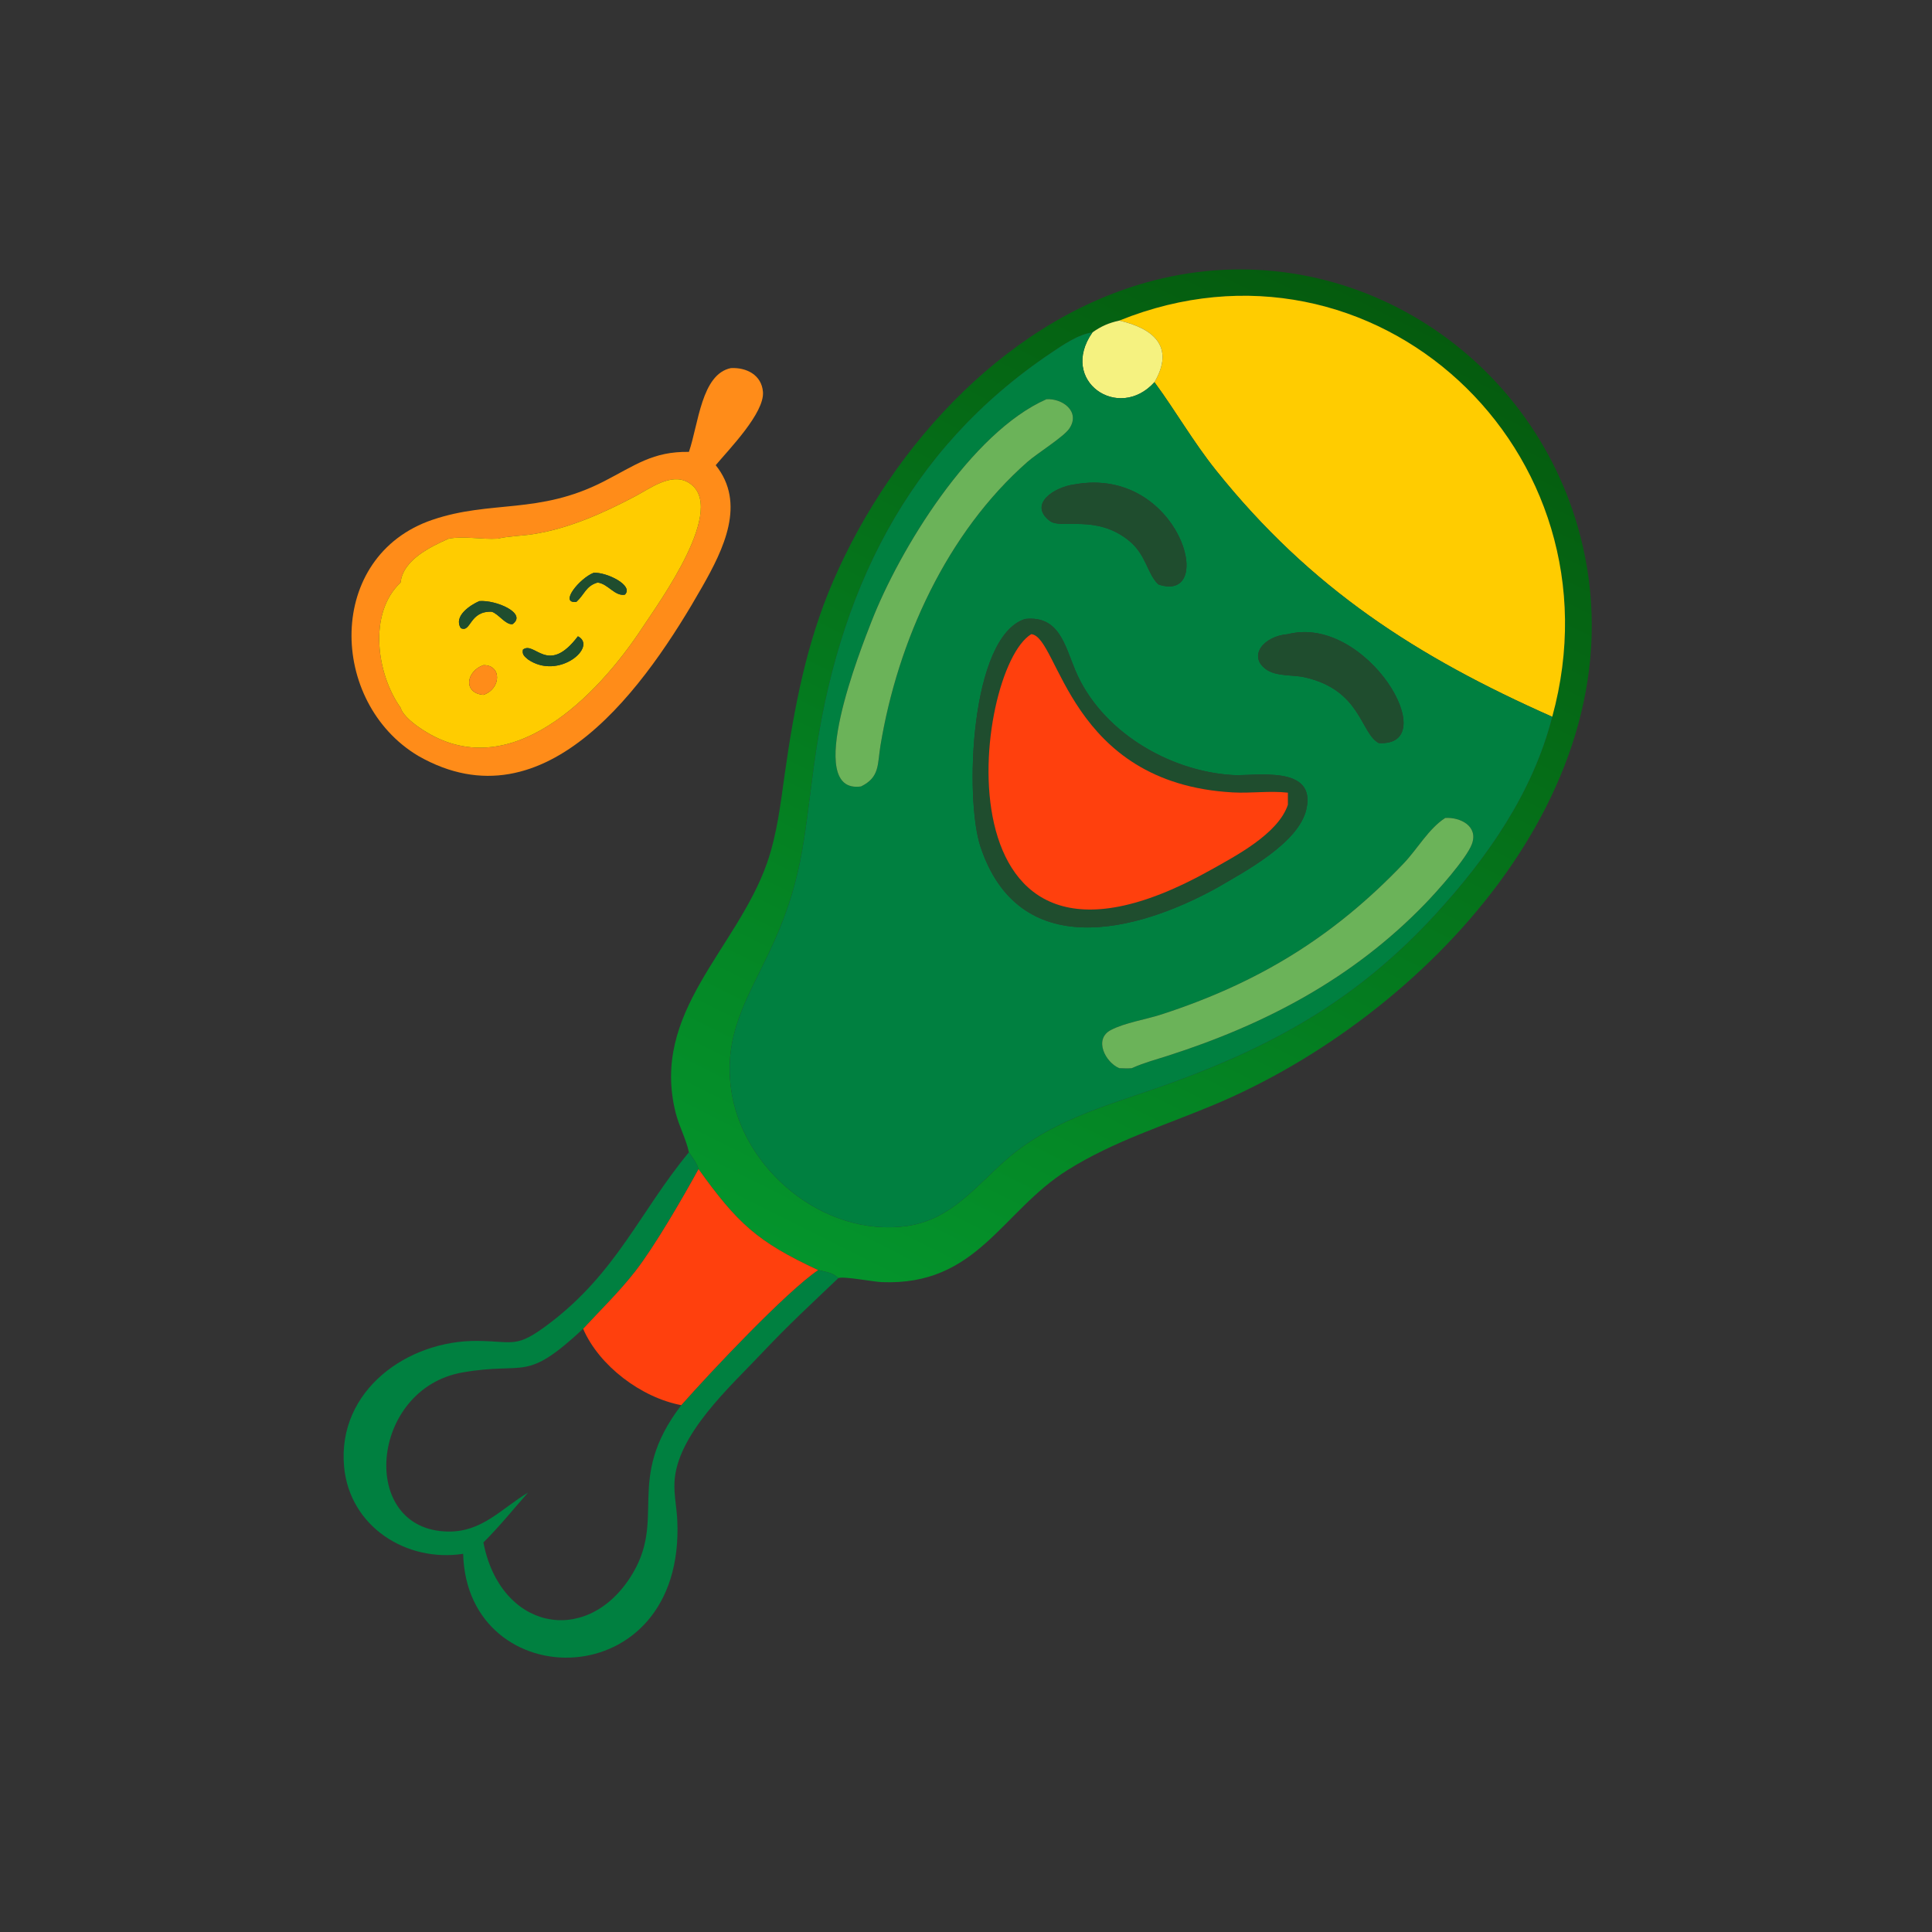
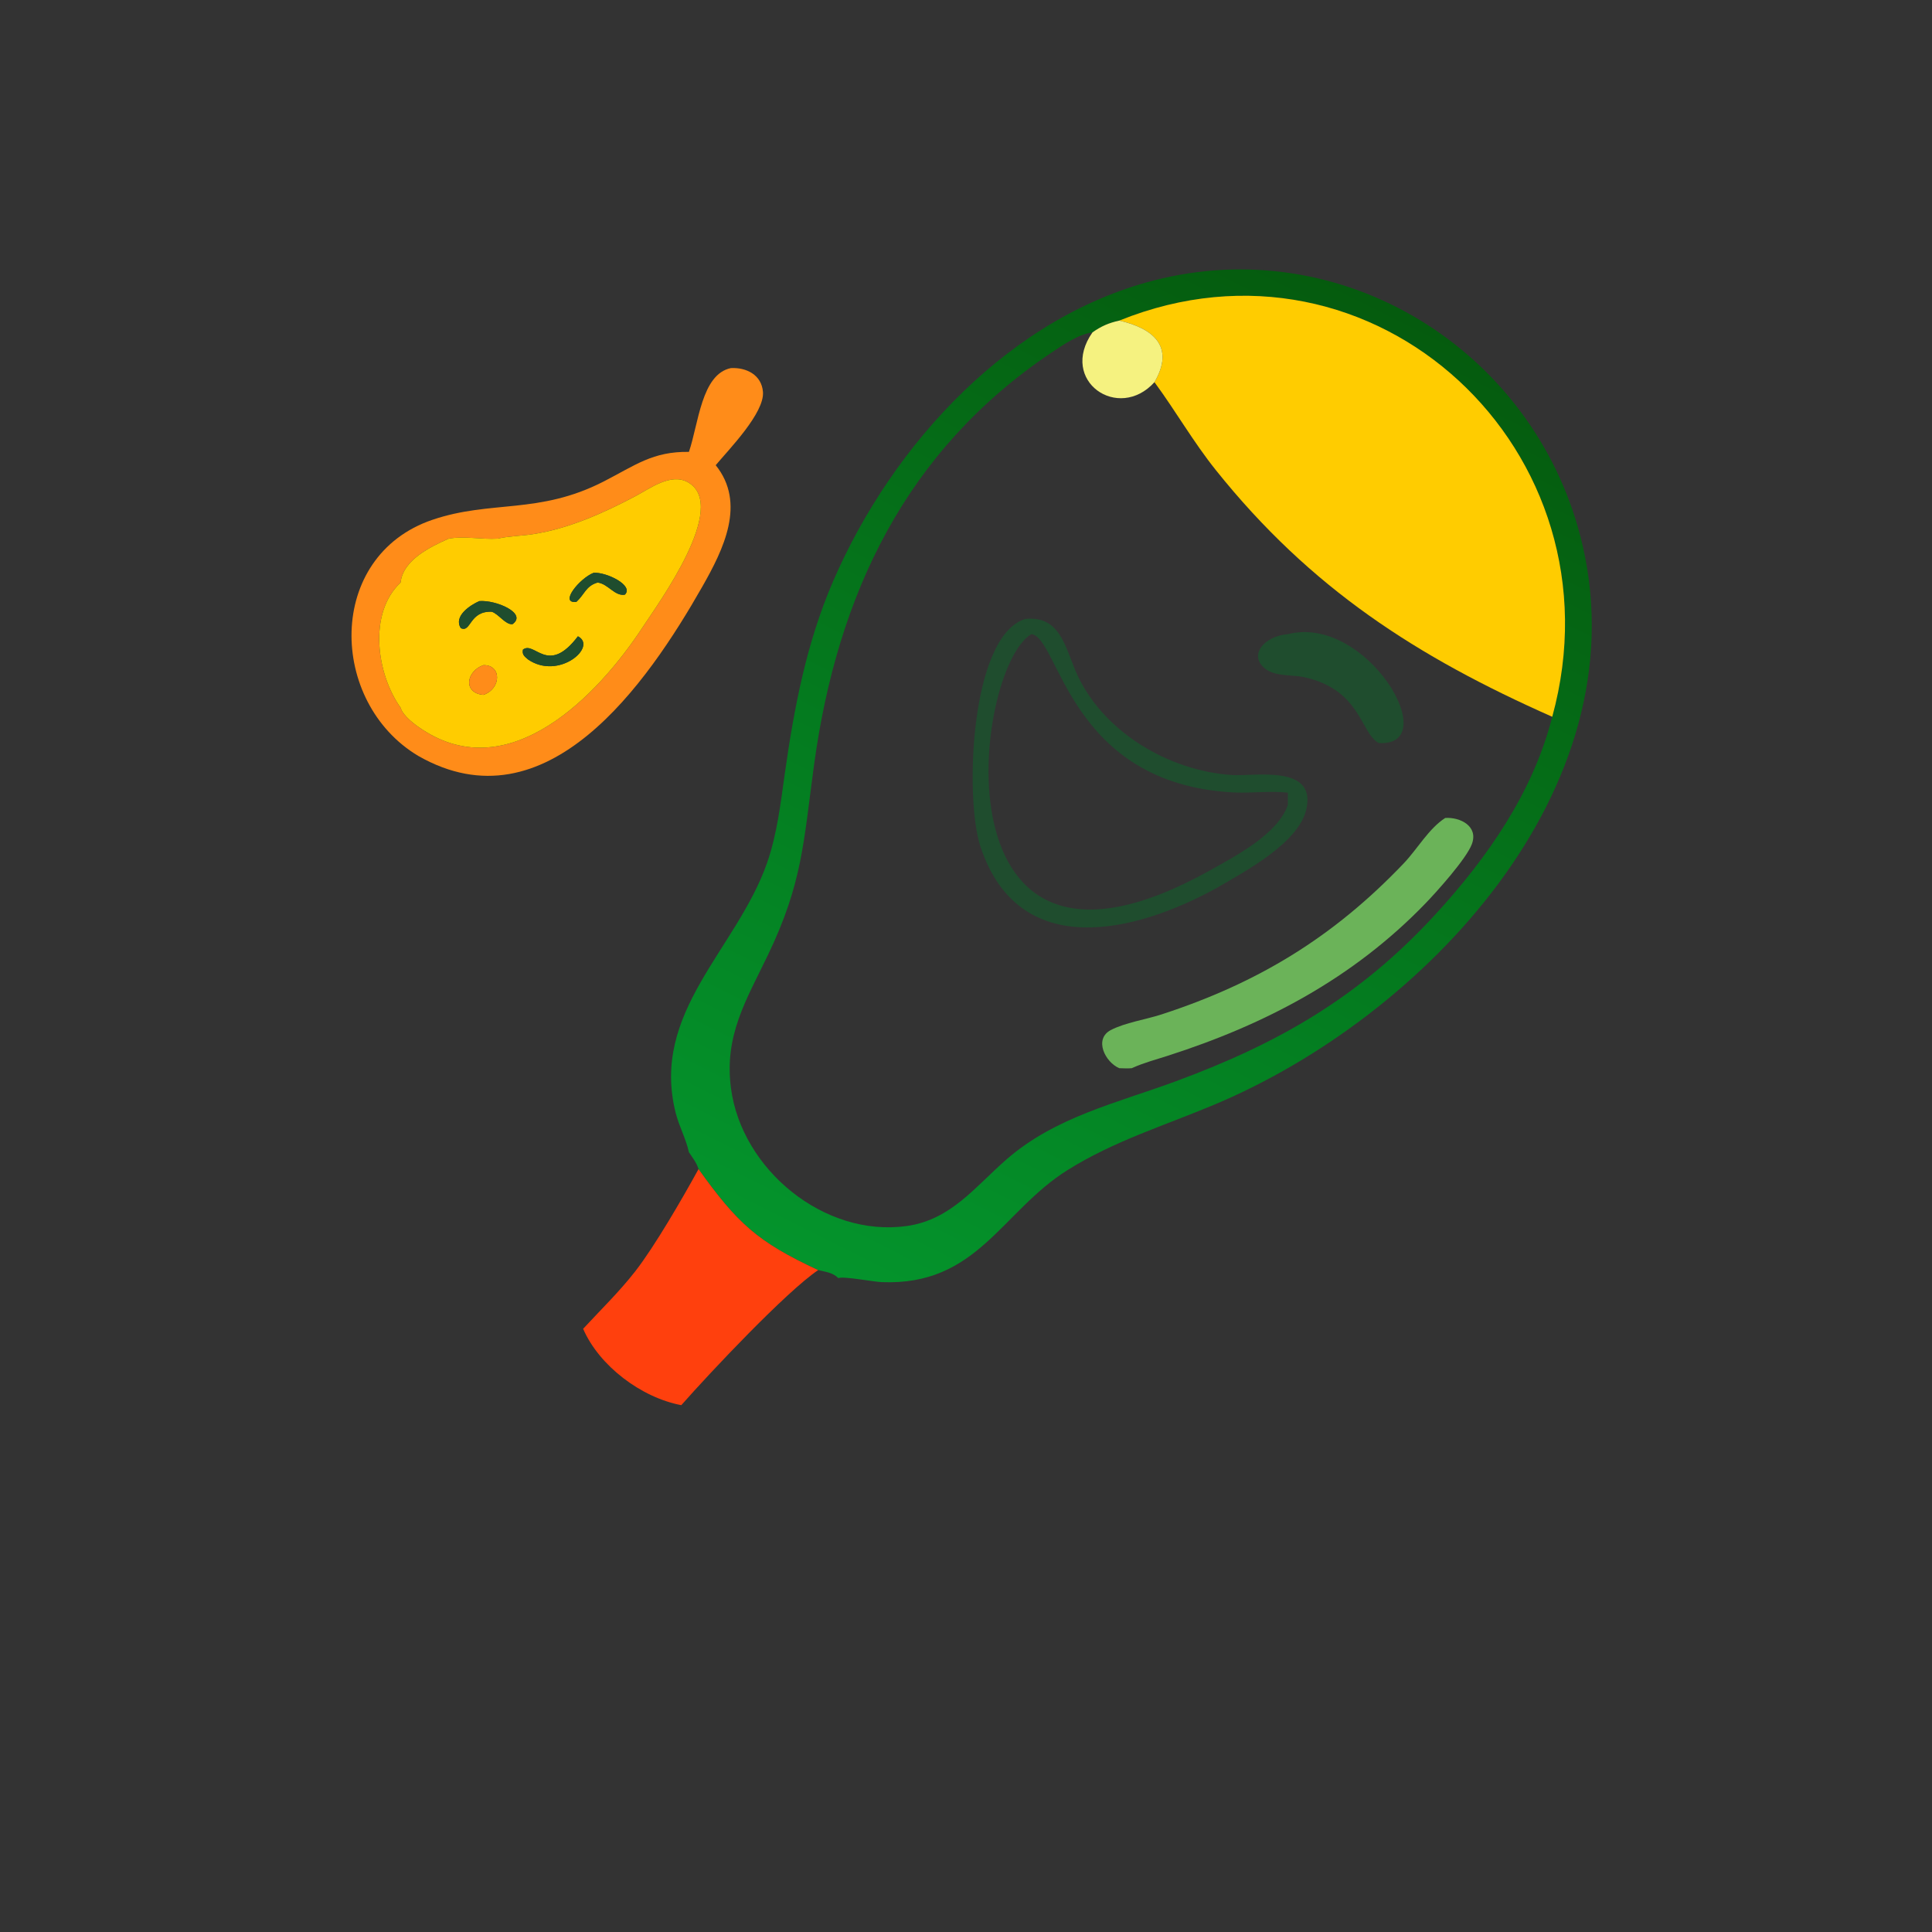
<svg xmlns="http://www.w3.org/2000/svg" width="1024" height="1024" viewBox="0 0 1024 1024">
  <rect x="0" y="0" width="1024" height="1024" fill="#333333" stroke="none" />
  <defs>
    <linearGradient id="gradient_0" gradientUnits="userSpaceOnUse" x1="366.754" y1="80.245" x2="234.173" y2="344.745">
      <stop offset="0" stop-color="#055B0E" />
      <stop offset="1" stop-color="#04942C" />
    </linearGradient>
  </defs>
  <path fill="url(#gradient_0)" transform="scale(2 2)" d="M182.572 305.363C181.8 301.787 179.98 298.538 179.081 294.996C172.292 268.258 195.216 251.639 203.266 228.722C205.922 221.158 206.849 213.011 207.967 205.108C210.456 187.523 213.707 170.406 220.794 154.006C236.487 117.692 268.04 83.171 307.692 73.846C358.153 61.979 407.829 94.498 419.412 144.544C434.408 209.334 377.367 269.42 321.829 292.737C308.601 298.291 295.177 302.393 282.921 310.076C265.342 321.095 259.006 340.822 233.621 339.773C231.448 339.683 223.438 338.148 222.17 338.712C220.716 337.246 218.762 337.043 216.825 336.59C200.625 329.061 195.425 324.169 185.116 309.82C184.665 308.251 183.494 306.692 182.572 305.363ZM296.624 84.961C293.887 85.563 291.809 86.447 289.51 88.092C285.797 88.583 281.738 91.381 278.684 93.427C240.172 119.239 221.9 157.375 215.725 202.747C212.924 223.326 212.65 234.029 203.538 253.03C197.804 264.986 191.87 274.358 193.713 288.379C196.541 309.894 218.395 327.961 240.277 324.911C252.069 323.267 258.458 314.431 266.836 307.165C279.731 295.982 295.918 292.332 311.535 286.576C338.816 276.521 360.289 264.219 380.32 242.406C394.159 227.334 406.22 210.106 411.361 189.956C430.671 119.599 364.099 57.676 296.624 84.961Z" />
  <path fill="#FC0" transform="scale(2 2)" d="M296.624 84.961C364.099 57.676 430.671 119.599 411.361 189.956C375.547 174.085 347.34 155.997 322.187 124.553C316.218 117.091 311.564 108.915 305.945 101.278C311.468 91.81 305.56 86.998 296.624 84.961Z" />
  <path fill="#F5F280" transform="scale(2 2)" d="M289.51 88.092C291.809 86.447 293.887 85.563 296.624 84.961C305.56 86.998 311.468 91.81 305.945 101.278C296.426 111.844 280.506 100.948 289.51 88.092Z" />
-   <path fill="#008040" transform="scale(2 2)" d="M411.361 189.956C406.22 210.106 394.159 227.334 380.32 242.406C360.289 264.219 338.816 276.521 311.535 286.576C295.918 292.332 279.731 295.982 266.836 307.165C258.458 314.431 252.069 323.267 240.277 324.911C218.395 327.961 196.541 309.894 193.713 288.379C191.87 274.358 197.804 264.986 203.538 253.03C212.65 234.029 212.924 223.326 215.725 202.747C221.9 157.375 240.172 119.239 278.684 93.427C281.738 91.381 285.797 88.583 289.51 88.092C280.506 100.948 296.426 111.844 305.945 101.278C311.564 108.915 316.218 117.091 322.187 124.553C347.34 155.997 375.547 174.085 411.361 189.956ZM277.322 105.798C257.331 114.611 238.37 145.599 230.897 164.857C228.408 171.27 212.641 210.599 228.183 208.416C233.191 205.956 232.502 202.593 233.331 197.574C237.905 169.888 250.894 141.192 272.312 122.378C274.894 120.11 281.895 115.788 283.395 113.546C286.403 109.049 281.51 105.52 277.322 105.798ZM284.914 128.345C279.272 129.036 272.467 133.676 278.21 138.049C281.248 140.363 290.407 136.194 299.154 143.259C303.819 147.027 303.995 152.08 306.99 154.881C322.759 160.219 312.592 123.491 284.914 128.345ZM271.651 164.039C257.046 168.684 255.622 211.649 259.825 224.343C269.967 254.975 300.957 247.168 322.44 235.32C329.905 230.959 344.052 223.478 346.164 214.582C349.025 202.531 332.637 205.752 326.65 205.394C309.703 204.381 291.719 193.714 284.97 177.646C282.179 171.001 280.687 163.064 271.651 164.039ZM341.305 168.06C334.926 168.548 330.722 173.764 335.394 177.29C338.117 179.345 342.519 178.764 345.724 179.484C360.733 182.854 360.479 194.272 365.383 196.915C382.858 197.975 362.274 162.738 341.305 168.06ZM383 216.768C378.628 219.578 375.617 225.004 372.017 228.783C353.336 248.397 333.278 260.55 307.792 268.839C303.639 270.19 298.183 271.001 294.405 272.96C289.782 275.356 292.909 281.533 296.624 283.081C297.727 283.11 298.84 283.181 299.94 283.081L300.163 282.979C303.132 281.646 306.348 280.789 309.445 279.797C335.353 271.492 358.581 259.264 377.718 239.457C380.815 236.252 388.603 227.582 390.055 223.71C391.851 218.918 386.934 216.507 383 216.768Z" />
  <path fill="#FF8C19" transform="scale(2 2)" d="M182.572 119.754C185.116 112.357 185.876 99.148 193.694 97.549C197.823 97.333 201.834 99.361 202.192 103.855C202.636 109.432 193.211 119.043 189.671 123.281C197.767 133.36 191.749 145.564 186.135 155.436C171.57 181.047 144.901 219.79 110.851 200.326C87.022 186.114 86.287 147.378 114.585 137.758C130.179 132.456 142.784 136.429 160.021 127.581C168.342 123.31 173.008 119.602 182.572 119.754ZM118.924 142.744C114.11 144.872 106.764 148.4 106.165 154.385C97.433 162.563 99.873 178.764 106.165 187.547C106.839 189.8 110.021 192.094 111.912 193.336C135.036 208.524 158.344 184.472 170.288 166.255C174.475 159.869 193.264 134.201 182.388 127.849C177.858 125.203 172.285 129.429 168.426 131.472C159.906 135.979 150.714 140.115 141.126 141.578C138.085 142.042 134.884 142.048 131.908 142.744C127.69 143.004 123.033 142.001 118.924 142.744Z" />
-   <path fill="#6BB359" transform="scale(2 2)" d="M228.183 208.416C212.641 210.599 228.408 171.27 230.897 164.857C238.37 145.599 257.331 114.611 277.322 105.798C281.51 105.52 286.403 109.049 283.395 113.546C281.895 115.788 274.894 120.11 272.312 122.378C250.894 141.192 237.905 169.888 233.331 197.574C232.502 202.593 233.191 205.956 228.183 208.416Z" />
  <path fill="#FC0" transform="scale(2 2)" d="M106.165 154.385C106.764 148.4 114.11 144.872 118.924 142.744C123.033 142.001 127.69 143.004 131.908 142.744C134.884 142.048 138.085 142.042 141.126 141.578C150.714 140.115 159.906 135.979 168.426 131.472C172.285 129.429 177.858 125.203 182.388 127.849C193.264 134.201 174.475 159.869 170.288 166.255C158.344 184.472 135.036 208.524 111.912 193.336C110.021 192.094 106.839 189.8 106.165 187.547C99.873 178.764 97.433 162.563 106.165 154.385ZM157.322 151.796C153.618 153.234 148.068 160.021 152.747 159.508C154.901 157.541 155.261 155.279 158.349 154.385C161.111 154.651 162.893 158.078 165.595 157.593C168.074 155.154 160.713 151.569 157.322 151.796ZM127.027 159.297C124.602 160.35 120.115 163.317 122.119 166.455C124.853 167.794 124.336 161.852 130.317 162.117C132.19 162.725 133.92 165.588 135.818 165.417C139.843 162.538 131.425 158.937 127.027 159.297ZM153.155 168.625C145.176 179.176 141.723 169.752 138.586 172.152C138.307 173.513 139.02 173.967 139.95 174.777C148.099 180.344 158.446 171.361 153.155 168.625ZM128.108 176.273C123.565 177.853 122.604 183.648 128.108 184.145C132.884 182.505 132.989 176.185 128.108 176.273Z" />
-   <path fill="#1F4D2E" transform="scale(2 2)" d="M306.99 154.881C303.995 152.08 303.819 147.027 299.154 143.259C290.407 136.194 281.248 140.363 278.21 138.049C272.467 133.676 279.272 129.036 284.914 128.345C312.592 123.491 322.759 160.219 306.99 154.881Z" />
  <path fill="#1F4D2E" transform="scale(2 2)" d="M158.349 154.385C155.261 155.279 154.901 157.541 152.747 159.508C148.068 160.021 153.618 153.234 157.322 151.796C160.713 151.569 168.074 155.154 165.595 157.593C162.893 158.078 161.111 154.651 158.349 154.385Z" />
  <path fill="#1F4D2E" transform="scale(2 2)" d="M130.317 162.117C124.336 161.852 124.853 167.794 122.119 166.455C120.115 163.317 124.602 160.35 127.027 159.297C131.425 158.937 139.843 162.538 135.818 165.417C133.92 165.588 132.19 162.725 130.317 162.117Z" />
  <path fill="#1F4D2E" transform="scale(2 2)" d="M322.44 235.32C300.957 247.168 269.967 254.975 259.825 224.343C255.622 211.649 257.046 168.684 271.651 164.039C280.687 163.064 282.179 171.001 284.97 177.646C291.719 193.714 309.703 204.381 326.65 205.394C332.637 205.752 349.025 202.531 346.164 214.582C344.052 223.478 329.905 230.959 322.44 235.32ZM273.299 168.06C257.801 177.358 246.77 271.844 320.535 230.725C327.326 226.907 338.704 221.043 341.305 213.269L341.305 210.066C336.446 209.522 331.549 210.267 326.678 209.996C283.114 207.577 280.671 168.678 273.299 168.06Z" />
  <path fill="#1F4D2E" transform="scale(2 2)" d="M365.383 196.915C360.479 194.272 360.733 182.854 345.724 179.484C342.519 178.764 338.117 179.345 335.394 177.29C330.722 173.764 334.926 168.548 341.305 168.06C362.274 162.738 382.858 197.975 365.383 196.915Z" />
-   <path fill="#FF400D" transform="scale(2 2)" d="M320.535 230.725C246.77 271.844 257.801 177.358 273.299 168.06C280.671 168.678 283.114 207.577 326.678 209.996C331.549 210.267 336.446 209.522 341.305 210.066L341.305 213.269C338.704 221.043 327.326 226.907 320.535 230.725Z" />
-   <path fill="#1F4D2E" transform="scale(2 2)" d="M139.95 174.777C139.02 173.967 138.307 173.513 138.586 172.152C141.723 169.752 145.176 179.176 153.155 168.625C158.446 171.361 148.099 180.344 139.95 174.777Z" />
+   <path fill="#1F4D2E" transform="scale(2 2)" d="M139.95 174.777C139.02 173.967 138.307 173.513 138.586 172.152C141.723 169.752 145.176 179.176 153.155 168.625C158.446 171.361 148.099 180.344 139.95 174.777" />
  <path fill="#FF8C19" transform="scale(2 2)" d="M128.108 184.145C122.604 183.648 123.565 177.853 128.108 176.273C132.989 176.185 132.884 182.505 128.108 184.145Z" />
  <path fill="#6BB359" transform="scale(2 2)" d="M296.624 283.081C292.909 281.533 289.782 275.356 294.405 272.96C298.183 271.001 303.639 270.19 307.792 268.839C333.278 260.55 353.336 248.397 372.017 228.783C375.617 225.004 378.628 219.578 383 216.768C386.934 216.507 391.851 218.918 390.055 223.71C388.603 227.582 380.815 236.252 377.718 239.457C358.581 259.264 335.353 271.492 309.445 279.797C306.348 280.789 303.132 281.646 300.163 282.979L299.94 283.081C298.84 283.181 297.727 283.11 296.624 283.081Z" />
-   <path fill="#008040" transform="scale(2 2)" d="M122.742 411.781C107.685 414.095 92.621 404.556 91.181 388.627C89.363 368.517 107.984 355.129 126.629 355.354C136.281 355.47 136.752 357.391 145.409 350.863C163.469 337.245 169.527 321.134 182.572 305.363C183.494 306.692 184.665 308.251 185.116 309.82C180.859 317.579 173.507 330.269 168.411 336.829C164.17 342.288 159.214 347.083 154.535 352.148C138.993 366.596 139.57 360.756 122.596 363.707C97.919 367.998 94.851 405.594 118.796 405.877C127.809 405.984 132.818 399.827 139.95 395.539C135.986 400.011 132.366 404.536 128.108 408.768C132.531 431.714 154.993 436.421 166.926 418.172C177.165 402.515 165.221 392.447 180.55 372.384C188.238 363.654 208.427 342.234 216.825 336.59C218.762 337.043 220.716 337.246 222.17 338.712C214.904 345.651 209.126 350.929 202.002 358.492C193.573 367.441 179.244 380.207 178.736 392.959C178.605 396.237 179.337 399.616 179.488 402.903C181.649 449.926 123.707 449.751 122.742 411.781Z" />
  <path fill="#FF400D" transform="scale(2 2)" d="M185.116 309.82C195.425 324.169 200.625 329.061 216.825 336.59C208.427 342.234 188.238 363.654 180.55 372.384C169.947 370.375 158.804 361.992 154.535 352.148C159.214 347.083 164.17 342.288 168.411 336.829C173.507 330.269 180.859 317.579 185.116 309.82Z" />
</svg>